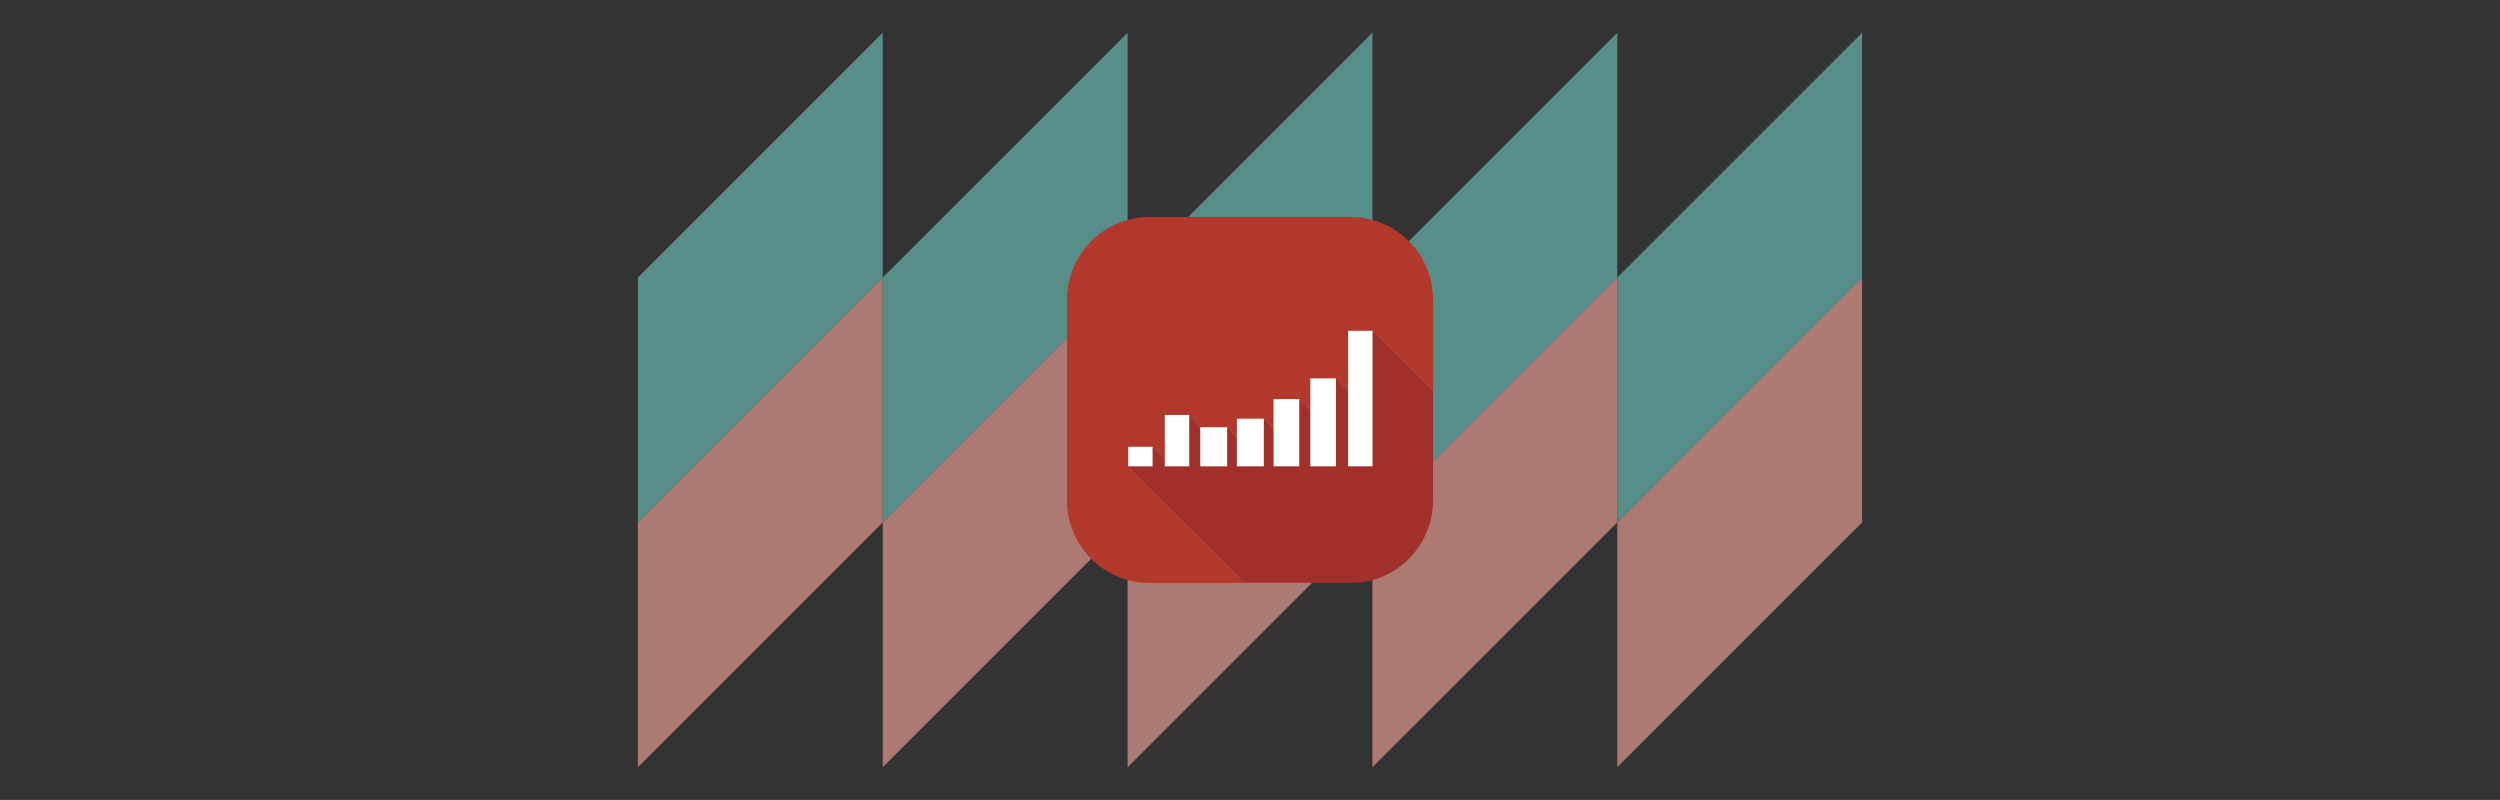
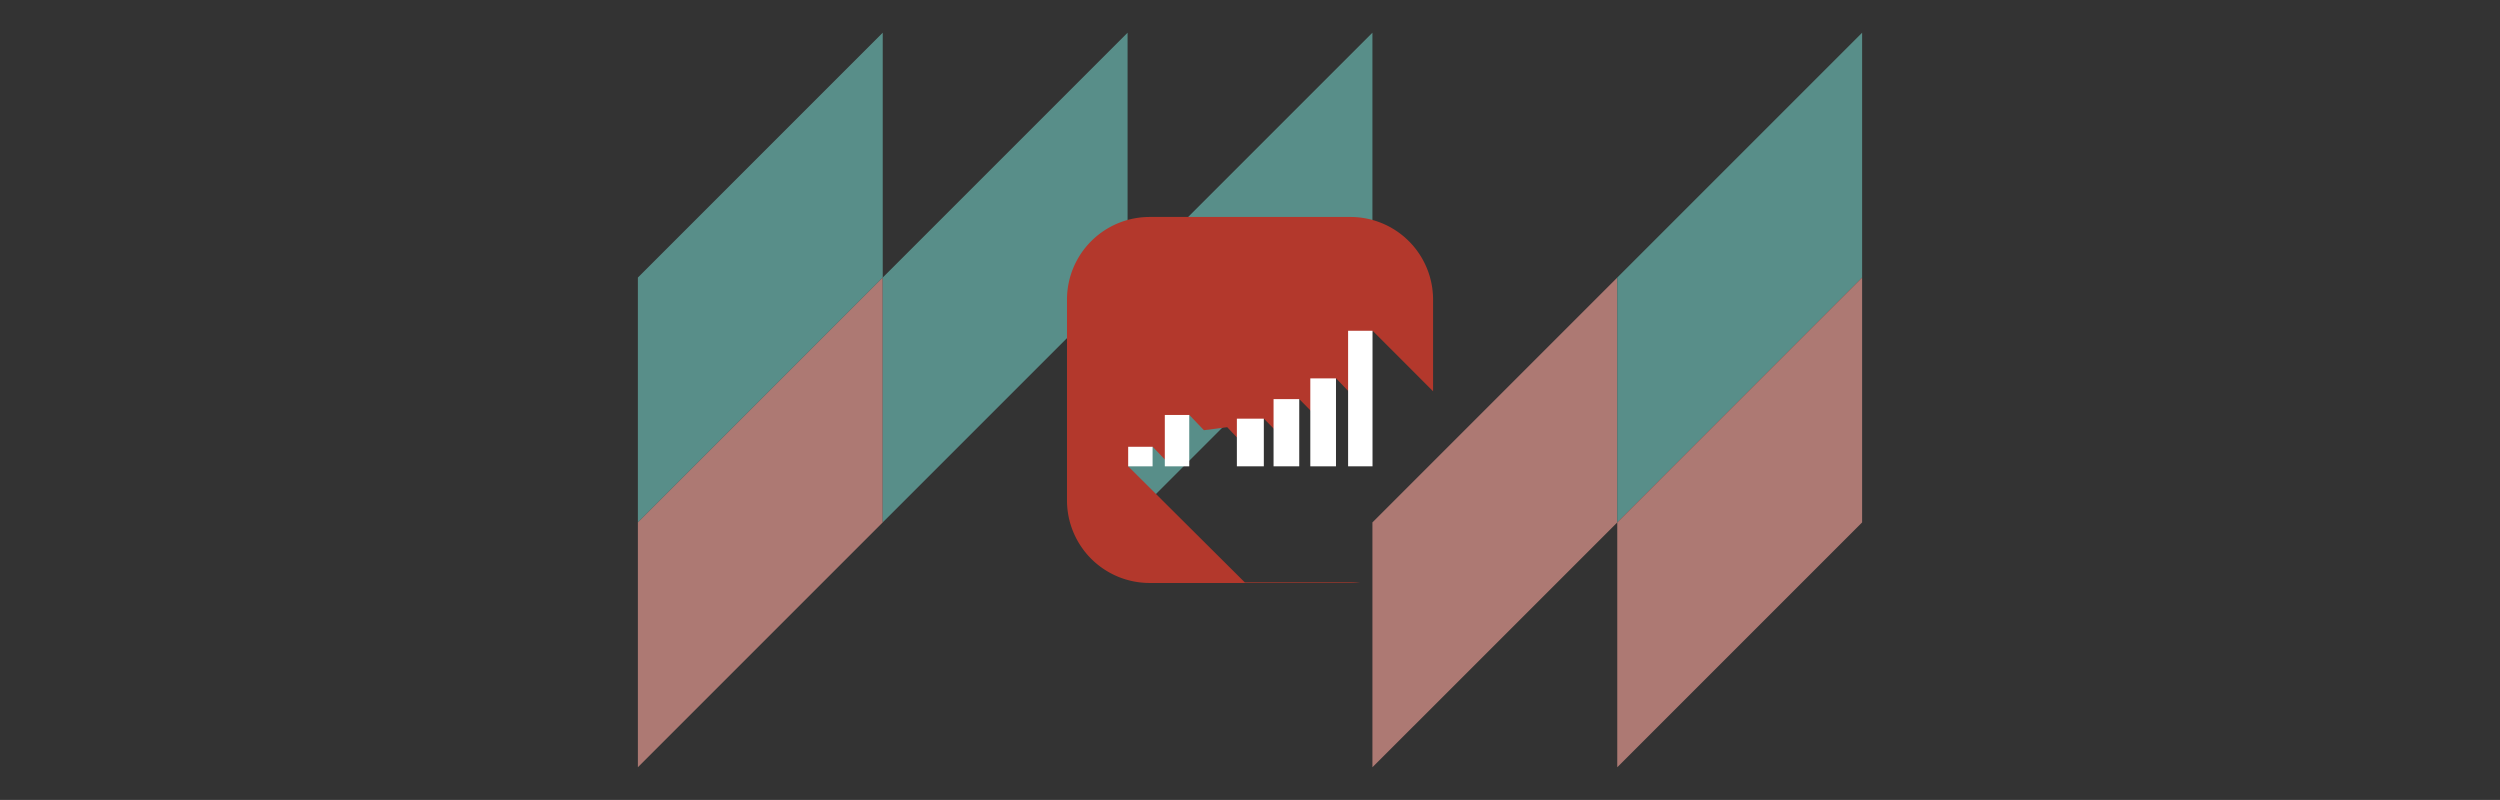
<svg xmlns="http://www.w3.org/2000/svg" viewBox="0 0 1531.58 490.07">
  <rect x="0" y="0" width="1531.58" height="490.07" fill="#333333" stroke="none" />
  <defs>
    <style>.a{opacity:0.6;}.b{fill:#71ccc3;}.c{fill:#ffa89f;}.d{fill:#b3382c;}.e{fill:#a03029;}.f{fill:#fff;}</style>
  </defs>
  <g class="a">
    <polygon class="b" points="390.79 170.03 390.79 320.04 540.79 170.03 540.79 20.04 390.79 170.03" />
    <polygon class="c" points="390.79 320.04 390.79 470.04 540.79 320.04 540.79 170.03 390.79 320.04" />
    <polygon class="b" points="540.79 170.03 540.79 320.04 690.79 170.03 690.79 20.04 540.79 170.03" />
-     <polygon class="c" points="540.79 320.04 540.79 470.04 690.79 320.04 690.79 170.03 540.79 320.04" />
    <polygon class="b" points="690.79 170.03 690.79 320.04 840.79 170.03 840.79 20.04 690.79 170.03" />
-     <polygon class="c" points="690.79 320.04 690.79 470.04 840.79 320.04 840.79 170.03 690.79 320.04" />
-     <polygon class="b" points="840.79 170.03 840.79 320.04 990.79 170.03 990.79 20.04 840.79 170.03" />
    <polygon class="c" points="840.79 320.04 840.79 470.04 990.79 320.04 990.79 170.03 840.79 320.04" />
    <polygon class="b" points="990.79 170.03 990.79 320.04 1140.79 170.03 1140.79 20.04 990.79 170.03" />
    <polygon class="c" points="990.79 320.04 990.79 470.04 1140.79 320.04 1140.79 170.03 990.79 320.04" />
  </g>
  <path class="d" d="M691.16,285.68l15-12,8.8,9.22,13.66-28.71,8.94,9.36,14.27-1.84,7.09,7.48,15.38-12.73,8.41,8.61L796,244.51l8.84,9,13.67-21.73,11.58,12.06,10.8-41.23,37.06,37.11V183.4a50.64,50.64,0,0,0-50.49-50.48H704.16a50.64,50.64,0,0,0-50.49,50.48V306.67a50.64,50.64,0,0,0,50.49,50.48H827.42a49.24,49.24,0,0,0,6-.37H762.59Z" />
-   <path class="e" d="M877.91,306.67V239.75l-37.06-37.11-10.8,41.23-11.58-12.06L804.8,253.54l-8.84-9-13.3,20.59-8.41-8.61-15.38,12.73-7.09-7.48-14.27,1.84-8.94-9.36-13.66,28.71-8.8-9.22-15,12,71.43,71.1H833.4A50.65,50.65,0,0,0,877.91,306.67Z" />
  <rect class="f" x="691.16" y="273.71" width="14.95" height="11.98" />
  <rect class="f" x="713.6" y="254.22" width="14.97" height="31.47" />
-   <rect class="f" x="735.33" y="261.74" width="16.45" height="23.95" />
  <rect class="f" x="757.75" y="256.49" width="16.51" height="29.19" />
  <rect class="f" x="780.22" y="244.51" width="15.74" height="41.17" />
  <rect class="f" x="802.74" y="231.81" width="15.73" height="53.88" />
  <rect class="f" x="825.89" y="202.64" width="14.96" height="83.04" />
</svg>